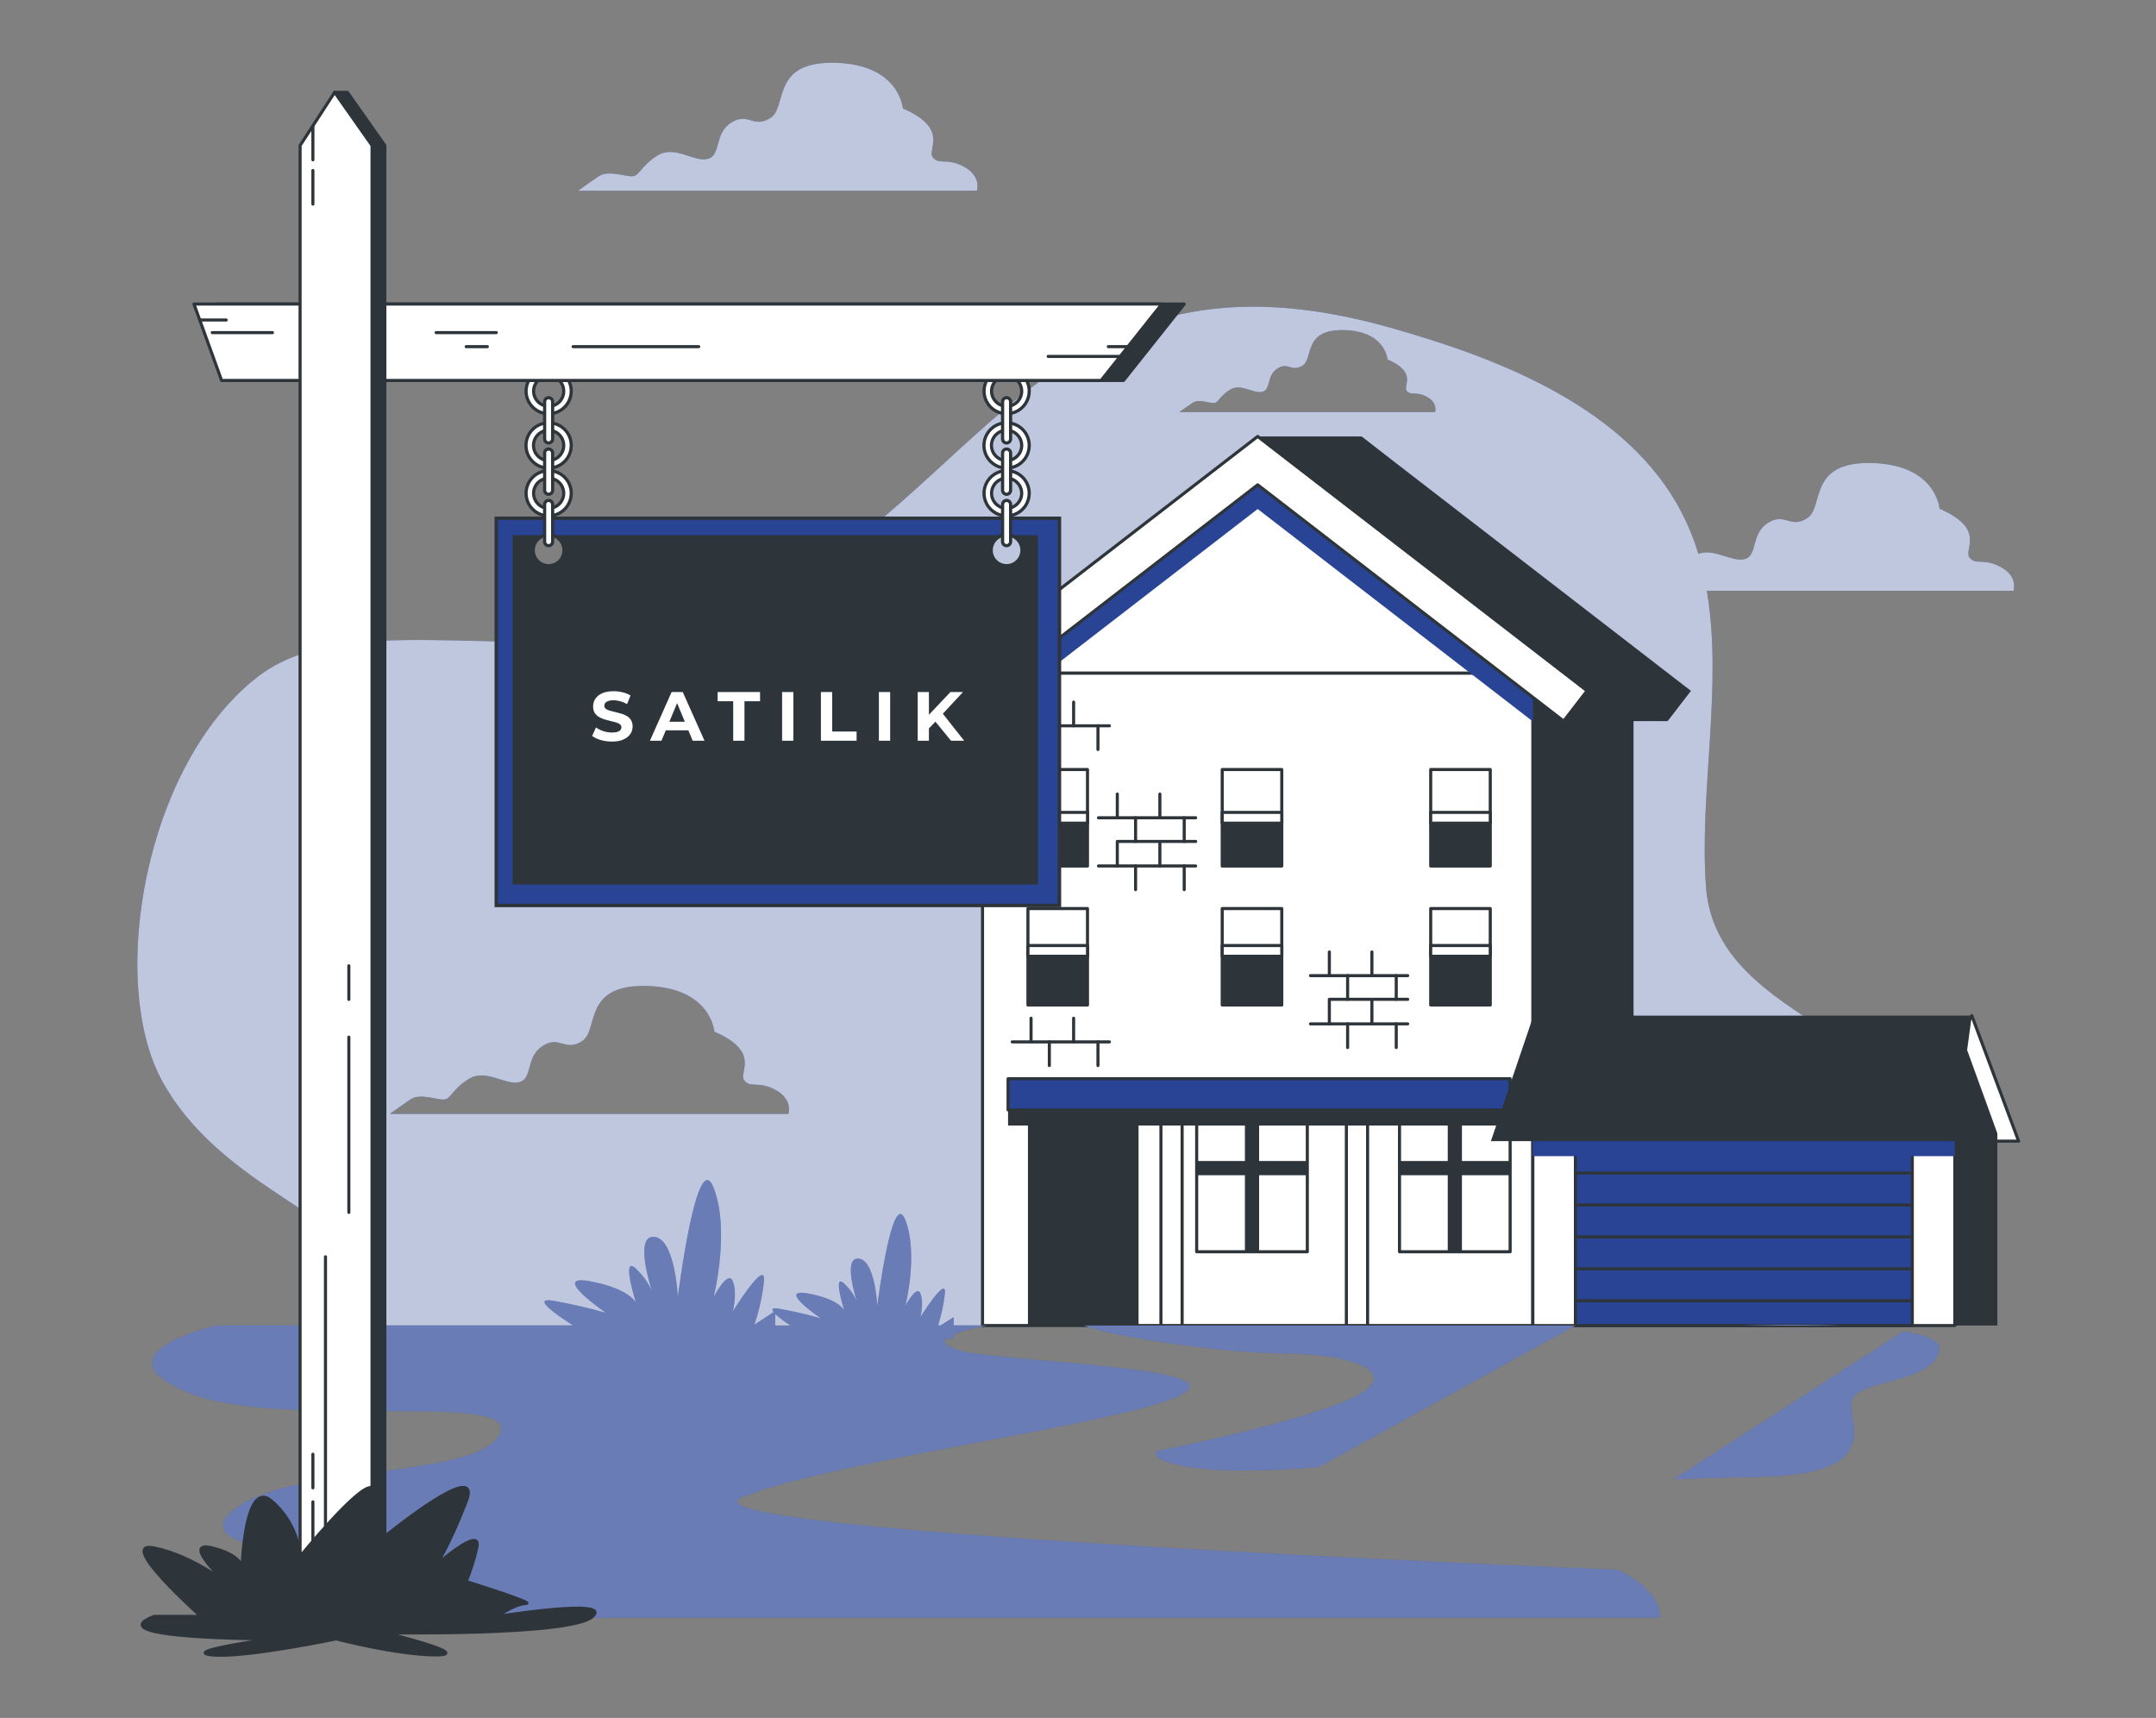
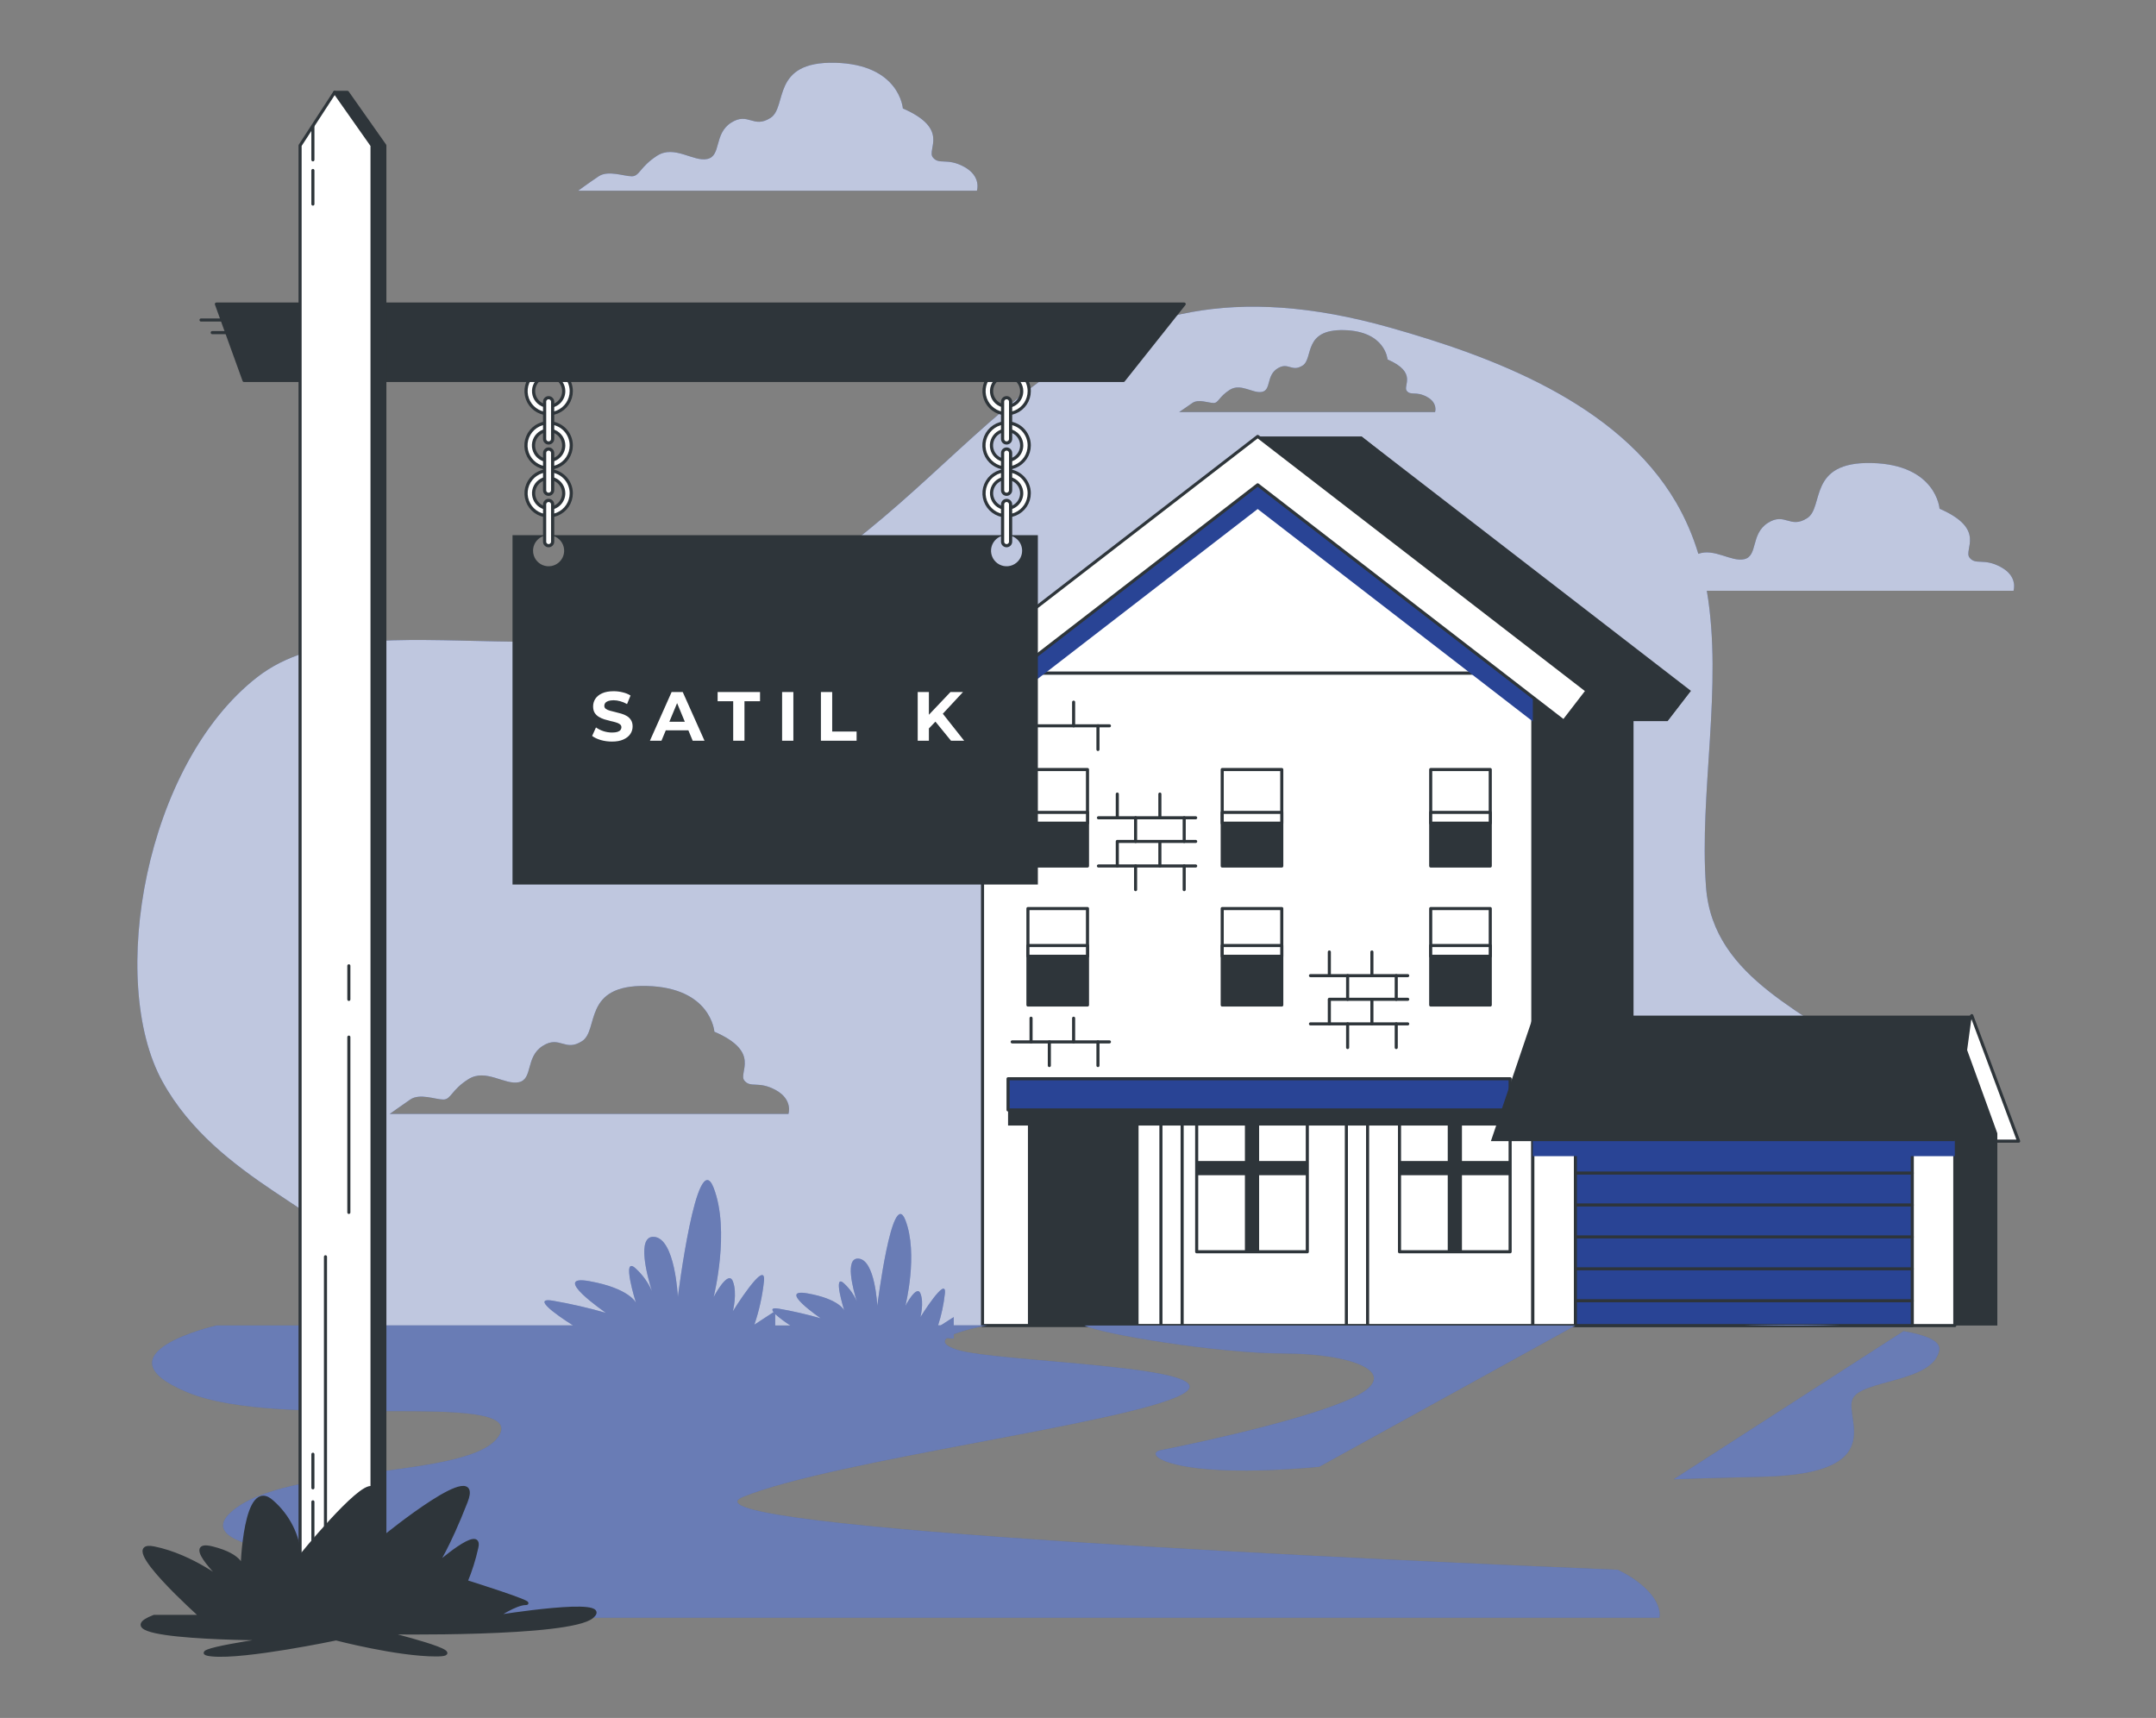
<svg xmlns="http://www.w3.org/2000/svg" width="620" height="494" viewBox="0 0 620 494" fill="none">
  <rect x="0" y="0" width="620" height="494" fill="#808080" stroke="none" />
  <path d="M575.435 163.095C570.452 160.335 568.175 162.639 566.367 160.335C564.559 158.03 571.349 152.178 557.755 146.284C557.755 146.284 556.844 133.6 538.266 133.145C519.689 132.689 524.671 145.829 519.689 149.003C514.707 152.178 513.34 147.195 508.358 150.383C503.375 153.572 505.597 159.893 501.567 160.804C497.841 161.632 492.996 157.574 488.386 159.258C486.849 154.128 484.718 149.195 482.038 144.559C465.213 115.672 428.528 102.353 399.806 94.224C308.396 68.373 286.286 131.848 229.629 166.808C172.972 201.768 106.378 169.568 74.027 194.674C41.675 219.779 30.882 282.15 46.671 310.913C62.461 339.676 97.379 349.048 102.776 362.836C108.172 376.624 106.489 381.137 106.489 381.137H530.206C533.518 381.137 542.269 363.401 544.008 359.951C553.78 340.339 554.967 320.878 537.811 305.806C521.249 291.259 492.61 282.108 490.595 255.071C488.58 228.033 495.508 197.296 490.829 169.872H579.023C579.023 169.872 580.417 165.814 575.435 163.095ZM226.731 320.312H112.078C112.078 320.312 115.253 318.049 117.972 316.171C120.691 314.294 125.218 316.171 127.481 316.171C129.745 316.171 129.745 313.411 134.741 310.292C139.737 307.173 145.161 312.1 149.233 311.189C153.305 310.278 151.055 303.943 156.037 300.769C161.02 297.594 162.386 302.577 167.369 299.388C172.351 296.2 167.369 283.061 185.946 283.516C204.523 283.972 205.434 296.669 205.434 296.669C219.029 302.549 212.225 308.442 214.047 310.706C215.868 312.969 218.118 310.706 223.114 313.466C228.111 316.227 226.731 320.312 226.731 320.312ZM412.683 118.487H339.105C339.105 118.487 341.134 117.107 342.887 115.879C344.64 114.65 347.538 115.879 348.987 115.879C350.437 115.879 350.451 114.126 353.639 112.097C356.827 110.068 360.333 113.256 362.955 112.677C365.577 112.097 364.114 108.025 367.316 105.983C370.518 103.94 371.388 107.142 374.59 105.113C377.792 103.084 374.59 94.638 386.515 94.927C398.44 95.217 399.019 103.36 399.019 103.36C407.742 107.142 403.381 110.924 404.54 112.387C405.699 113.85 407.162 112.387 410.364 114.126C413.566 115.865 412.683 118.487 412.683 118.487Z" fill="#294495" />
  <path d="M277.314 48.001C272.318 45.241 270.055 47.546 268.247 45.241C266.438 42.936 273.229 37.084 259.634 31.191C259.634 31.191 258.723 18.507 240.146 18.051C221.569 17.596 226.551 30.735 221.569 33.91C216.586 37.084 215.22 32.101 210.237 35.29C205.255 38.478 207.477 44.799 203.433 45.71C199.389 46.621 193.923 41.569 188.941 44.799C183.959 48.029 183.945 50.693 181.681 50.693C179.418 50.693 174.891 48.885 172.172 50.693C169.453 52.501 166.278 54.833 166.278 54.833H280.93C280.93 54.833 282.297 50.761 277.314 48.001Z" fill="#294495" />
  <g opacity="0.7">
    <path d="M575.435 163.095C570.452 160.335 568.175 162.639 566.367 160.335C564.559 158.03 571.349 152.178 557.755 146.284C557.755 146.284 556.844 133.6 538.266 133.145C519.689 132.689 524.671 145.829 519.689 149.003C514.707 152.178 513.34 147.195 508.358 150.383C503.375 153.572 505.597 159.893 501.567 160.804C497.841 161.632 492.996 157.574 488.386 159.258C486.849 154.128 484.718 149.195 482.038 144.559C465.213 115.672 428.528 102.353 399.806 94.224C308.396 68.373 286.286 131.848 229.629 166.808C172.972 201.768 106.378 169.568 74.027 194.674C41.675 219.779 30.882 282.15 46.671 310.913C62.461 339.676 97.379 349.048 102.776 362.836C108.172 376.624 106.489 381.137 106.489 381.137H530.206C533.518 381.137 542.269 363.401 544.008 359.951C553.78 340.339 554.967 320.878 537.811 305.806C521.249 291.259 492.61 282.108 490.595 255.071C488.58 228.033 495.508 197.296 490.829 169.872H579.023C579.023 169.872 580.417 165.814 575.435 163.095ZM226.731 320.312H112.078C112.078 320.312 115.253 318.049 117.972 316.171C120.691 314.294 125.218 316.171 127.481 316.171C129.745 316.171 129.745 313.411 134.741 310.292C139.737 307.173 145.161 312.1 149.233 311.189C153.305 310.278 151.055 303.943 156.037 300.769C161.02 297.594 162.386 302.577 167.369 299.388C172.351 296.2 167.369 283.061 185.946 283.516C204.523 283.972 205.434 296.669 205.434 296.669C219.029 302.549 212.225 308.442 214.047 310.706C215.868 312.969 218.118 310.706 223.114 313.466C228.111 316.227 226.731 320.312 226.731 320.312ZM412.683 118.487H339.105C339.105 118.487 341.134 117.107 342.887 115.879C344.64 114.65 347.538 115.879 348.987 115.879C350.437 115.879 350.451 114.126 353.639 112.097C356.827 110.068 360.333 113.256 362.955 112.677C365.577 112.097 364.114 108.025 367.316 105.983C370.518 103.94 371.388 107.142 374.59 105.113C377.792 103.084 374.59 94.638 386.515 94.927C398.44 95.217 399.019 103.36 399.019 103.36C407.742 107.142 403.381 110.924 404.54 112.387C405.699 113.85 407.162 112.387 410.364 114.126C413.566 115.865 412.683 118.487 412.683 118.487Z" fill="white" />
    <path d="M277.314 48.001C272.318 45.241 270.055 47.546 268.247 45.241C266.438 42.936 273.229 37.084 259.634 31.191C259.634 31.191 258.723 18.507 240.146 18.051C221.569 17.596 226.551 30.735 221.569 33.91C216.586 37.084 215.22 32.101 210.237 35.29C205.255 38.478 207.477 44.799 203.433 45.71C199.389 46.621 193.923 41.569 188.941 44.799C183.959 48.029 183.945 50.693 181.681 50.693C179.418 50.693 174.891 48.885 172.172 50.693C169.453 52.501 166.278 54.833 166.278 54.833H280.93C280.93 54.833 282.297 50.761 277.314 48.001Z" fill="white" />
  </g>
  <path d="M567.029 292.046L580.5 328.138H571.322L562.144 299.996L567.029 292.046Z" fill="white" stroke="#2E353A" stroke-width="0.888" stroke-linecap="round" stroke-linejoin="round" />
  <path d="M574.372 381.165H453.04V319.166L565.69 301.956L574.372 325.888V381.165Z" fill="#2E353A" />
  <path d="M469.754 193.542H311.501V381.164H469.754V193.542Z" fill="#2E353A" />
  <path d="M301.758 208.71L295.022 199.987L391.511 125.499L486.233 198.635L479.512 207.357L391.511 139.411L301.758 208.71Z" fill="#2E353A" />
  <path d="M440.797 193.542H282.545V381.164H440.797V193.542Z" fill="white" stroke="#2E353A" stroke-width="0.888" stroke-linecap="round" stroke-linejoin="round" />
  <path d="M361.671 132.455L282.545 193.542H440.797L361.671 132.455Z" fill="white" stroke="#2E353A" stroke-width="0.888" stroke-linejoin="round" />
  <g style="mix-blend-mode:multiply">
    <path d="M361.671 132.455L282.545 193.542V207.454L300.57 193.542L361.671 146.367L422.786 193.542L440.797 207.454V193.542L361.671 132.455Z" fill="#294495" />
  </g>
  <path d="M562.143 319.167H440.797V381.165H562.143V319.167Z" fill="white" stroke="#2E353A" stroke-width="0.888" stroke-linecap="round" stroke-linejoin="round" />
  <path d="M549.915 319.167H453.04V381.165H549.915V319.167Z" fill="#294495" stroke="#2E353A" stroke-width="0.888" stroke-linecap="round" stroke-linejoin="round" />
  <g style="mix-blend-mode:multiply">
    <path d="M562.143 319.167H440.797V332.458H562.143V319.167Z" fill="#294495" />
  </g>
  <path d="M453.04 337.316H549.901" stroke="#2E353A" stroke-width="0.888" stroke-linecap="round" stroke-linejoin="round" />
  <path d="M453.04 346.494H549.901" stroke="#2E353A" stroke-width="0.888" stroke-linecap="round" stroke-linejoin="round" />
  <path d="M453.04 355.672H549.901" stroke="#2E353A" stroke-width="0.888" stroke-linecap="round" stroke-linejoin="round" />
  <path d="M453.04 364.851H549.901" stroke="#2E353A" stroke-width="0.888" stroke-linecap="round" stroke-linejoin="round" />
  <path d="M453.04 374.029H549.901" stroke="#2E353A" stroke-width="0.888" stroke-linecap="round" stroke-linejoin="round" />
  <path d="M327.415 311.824H295.602V381.164H327.415V311.824Z" fill="#2E353A" />
  <path d="M375.942 311.824H344.129V359.951H375.942V311.824Z" fill="white" stroke="#2E353A" stroke-width="0.888" stroke-linecap="round" stroke-linejoin="round" />
  <path d="M375.942 333.852H344.129V337.937H375.942V333.852Z" fill="#2E353A" />
  <path d="M362.085 311.824H358V359.951H362.085V311.824Z" fill="#2E353A" />
  <path d="M434.269 311.824H402.456V359.951H434.269V311.824Z" fill="white" stroke="#2E353A" stroke-width="0.888" stroke-linecap="round" stroke-linejoin="round" />
  <path d="M434.269 333.852H402.456V337.937H434.269V333.852Z" fill="#2E353A" />
  <path d="M420.412 311.824H416.327V359.951H420.412V311.824Z" fill="#2E353A" />
  <path d="M393.278 311.824H387.177V381.164H393.278V311.824Z" fill="white" stroke="#2E353A" stroke-width="0.888" stroke-linecap="round" stroke-linejoin="round" />
  <path d="M339.947 311.824H333.847V381.164H339.947V311.824Z" fill="white" stroke="#2E353A" stroke-width="0.888" stroke-linecap="round" stroke-linejoin="round" />
  <path d="M434.269 314.681H289.888V323.652H434.269V314.681Z" fill="#2E353A" />
  <path d="M434.269 310.195H289.888V319.167H434.269V310.195Z" fill="#294495" stroke="#2E353A" stroke-width="0.888" stroke-linecap="round" stroke-linejoin="round" />
  <path d="M271.918 208.71L265.182 199.987L361.671 125.499L456.393 198.635L449.672 207.357L361.671 139.411L271.918 208.71Z" fill="white" stroke="#2E353A" stroke-width="0.888" stroke-linejoin="round" />
  <path d="M562.143 328.138H428.735L440.977 292.046H567.029L562.143 328.138Z" fill="#2E353A" />
  <path d="M456.394 198.635H483.721L391.511 125.499H361.671L456.394 198.635Z" fill="#2E353A" />
  <path d="M449.672 207.358H479.512L486.233 198.635H456.394L449.672 207.358Z" fill="#2E353A" />
  <path d="M312.73 221.284H295.602V249.025H312.73V221.284Z" fill="white" stroke="#2E353A" stroke-width="0.888" stroke-linecap="round" stroke-linejoin="round" />
  <path d="M312.73 235.154H295.602V249.025H312.73V235.154Z" fill="#2E353A" />
  <path d="M312.73 233.608H295.602V236.7H312.73V233.608Z" fill="white" stroke="#2E353A" stroke-width="0.888" stroke-linecap="round" stroke-linejoin="round" />
  <path d="M312.73 261.254H295.602V288.996H312.73V261.254Z" fill="white" stroke="#2E353A" stroke-width="0.888" stroke-linecap="round" stroke-linejoin="round" />
  <path d="M312.73 274.987H295.602V288.982H312.73V274.987Z" fill="#2E353A" />
  <path d="M428.555 221.284H411.427V249.025H428.555V221.284Z" fill="white" stroke="#2E353A" stroke-width="0.888" stroke-linecap="round" stroke-linejoin="round" />
  <path d="M428.555 235.154H411.427V249.025H428.555V235.154Z" fill="#2E353A" />
  <path d="M428.555 261.254H411.427V288.996H428.555V261.254Z" fill="white" stroke="#2E353A" stroke-width="0.888" stroke-linecap="round" stroke-linejoin="round" />
  <path d="M428.555 273.441H411.427V288.982H428.555V273.441Z" fill="#2E353A" />
  <path d="M368.6 221.284H351.472V249.025H368.6V221.284Z" fill="white" stroke="#2E353A" stroke-width="0.888" stroke-linecap="round" stroke-linejoin="round" />
  <path d="M368.6 235.154H351.472V249.025H368.6V235.154Z" fill="#2E353A" />
  <path d="M368.6 261.254H351.472V288.996H368.6V261.254Z" fill="white" stroke="#2E353A" stroke-width="0.888" stroke-linecap="round" stroke-linejoin="round" />
  <path d="M368.6 273.441H351.472V288.982H368.6V273.441Z" fill="#2E353A" />
  <path d="M368.6 233.608H351.472V236.7H368.6V233.608Z" fill="white" stroke="#2E353A" stroke-width="0.888" stroke-linecap="round" stroke-linejoin="round" />
  <path d="M428.555 233.608H411.427V236.7H428.555V233.608Z" fill="white" stroke="#2E353A" stroke-width="0.888" stroke-linecap="round" stroke-linejoin="round" />
  <path d="M312.73 271.895H295.602V274.987H312.73V271.895Z" fill="white" stroke="#2E353A" stroke-width="0.888" stroke-linecap="round" stroke-linejoin="round" />
  <path d="M368.6 271.895H351.472V274.987H368.6V271.895Z" fill="white" stroke="#2E353A" stroke-width="0.888" stroke-linecap="round" stroke-linejoin="round" />
  <path d="M428.555 271.895H411.427V274.987H428.555V271.895Z" fill="white" stroke="#2E353A" stroke-width="0.888" stroke-linecap="round" stroke-linejoin="round" />
  <path d="M296.499 201.906V208.71" stroke="#2E353A" stroke-width="0.888" stroke-linecap="round" stroke-linejoin="round" />
  <path d="M308.741 201.906V208.71" stroke="#2E353A" stroke-width="0.888" stroke-linecap="round" stroke-linejoin="round" />
-   <path d="M301.758 208.71V215.514" stroke="#2E353A" stroke-width="0.888" stroke-linecap="round" stroke-linejoin="round" />
  <path d="M315.739 208.71V215.514" stroke="#2E353A" stroke-width="0.888" stroke-linecap="round" stroke-linejoin="round" />
  <path d="M291.075 208.71H319.037" stroke="#2E353A" stroke-width="0.888" stroke-linecap="round" stroke-linejoin="round" />
  <path d="M296.499 292.791V299.595" stroke="#2E353A" stroke-width="0.888" stroke-linecap="round" stroke-linejoin="round" />
  <path d="M308.741 292.791V299.595" stroke="#2E353A" stroke-width="0.888" stroke-linecap="round" stroke-linejoin="round" />
  <path d="M301.758 299.596V306.4" stroke="#2E353A" stroke-width="0.888" stroke-linecap="round" stroke-linejoin="round" />
  <path d="M315.739 299.596V306.4" stroke="#2E353A" stroke-width="0.888" stroke-linecap="round" stroke-linejoin="round" />
  <path d="M291.075 299.596H319.037" stroke="#2E353A" stroke-width="0.888" stroke-linecap="round" stroke-linejoin="round" />
  <path d="M321.301 228.336V235.155" stroke="#2E353A" stroke-width="0.888" stroke-linecap="round" stroke-linejoin="round" />
  <path d="M333.543 228.336V235.155" stroke="#2E353A" stroke-width="0.888" stroke-linecap="round" stroke-linejoin="round" />
  <path d="M326.559 235.154V241.959" stroke="#2E353A" stroke-width="0.888" stroke-linecap="round" stroke-linejoin="round" />
  <path d="M340.541 235.154V241.959" stroke="#2E353A" stroke-width="0.888" stroke-linecap="round" stroke-linejoin="round" />
  <path d="M315.877 235.154H343.839" stroke="#2E353A" stroke-width="0.888" stroke-linecap="round" stroke-linejoin="round" />
  <path d="M321.301 241.959H343.839" stroke="#2E353A" stroke-width="0.888" stroke-linecap="round" stroke-linejoin="round" />
  <path d="M321.301 242.207V249.011" stroke="#2E353A" stroke-width="0.888" stroke-linecap="round" stroke-linejoin="round" />
  <path d="M333.543 242.207V249.011" stroke="#2E353A" stroke-width="0.888" stroke-linecap="round" stroke-linejoin="round" />
  <path d="M326.559 249.012V255.816" stroke="#2E353A" stroke-width="0.888" stroke-linecap="round" stroke-linejoin="round" />
  <path d="M340.541 249.012V255.816" stroke="#2E353A" stroke-width="0.888" stroke-linecap="round" stroke-linejoin="round" />
  <path d="M315.877 249.012H343.839" stroke="#2E353A" stroke-width="0.888" stroke-linecap="round" stroke-linejoin="round" />
  <path d="M382.277 273.744V280.548" stroke="#2E353A" stroke-width="0.888" stroke-linecap="round" stroke-linejoin="round" />
  <path d="M394.52 273.744V280.548" stroke="#2E353A" stroke-width="0.888" stroke-linecap="round" stroke-linejoin="round" />
  <path d="M387.536 280.549V287.353" stroke="#2E353A" stroke-width="0.888" stroke-linecap="round" stroke-linejoin="round" />
  <path d="M401.517 280.549V287.353" stroke="#2E353A" stroke-width="0.888" stroke-linecap="round" stroke-linejoin="round" />
  <path d="M376.854 280.549H404.816" stroke="#2E353A" stroke-width="0.888" stroke-linecap="round" stroke-linejoin="round" />
  <path d="M382.277 287.353H404.816" stroke="#2E353A" stroke-width="0.888" stroke-linecap="round" stroke-linejoin="round" />
  <path d="M382.277 287.615V294.42" stroke="#2E353A" stroke-width="0.888" stroke-linecap="round" stroke-linejoin="round" />
  <path d="M394.52 287.615V294.42" stroke="#2E353A" stroke-width="0.888" stroke-linecap="round" stroke-linejoin="round" />
  <path d="M387.536 294.419V301.224" stroke="#2E353A" stroke-width="0.888" stroke-linecap="round" stroke-linejoin="round" />
  <path d="M401.517 294.419V301.224" stroke="#2E353A" stroke-width="0.888" stroke-linecap="round" stroke-linejoin="round" />
  <path d="M376.854 294.419H404.816" stroke="#2E353A" stroke-width="0.888" stroke-linecap="round" stroke-linejoin="round" />
  <path d="M53.959 400.39C81.093 411.611 150.82 399.466 143.671 412.55C136.522 425.634 81.907 420.72 66.38 434.867C50.853 449.014 121.491 447.883 118.993 452.175C116.495 456.467 54.345 459.407 58.431 465.19H477.207C477.883 460.663 473.066 455.17 465.199 451.388C402.842 448.835 191.536 439.477 213.674 430.437C239.621 419.865 324.337 409.292 339.823 401.011C355.309 392.73 286.713 391.806 275.23 388.134C271.531 386.947 271.09 385.788 272.291 384.78L274.264 384.905V383.649C277.4 382.513 280.635 381.667 283.925 381.123H274.264V378.735L272.884 379.605L270.524 381.123H269.765C270.732 378.134 271.389 375.054 271.725 371.931C272.263 366.534 264.686 378.735 264.686 378.735C264.686 378.735 265.762 374.595 264.686 371.931C263.609 369.267 260.352 375.533 260.352 375.533C260.352 375.533 264.147 360.558 260.352 350.828C256.556 341.097 252.278 375.533 252.278 375.533C252.278 375.533 251.698 362.173 246.826 361.911C242.879 361.69 245.322 370.771 246.398 374.222C245.563 372.286 244.331 370.546 242.782 369.115C239.29 365.775 242.782 376.83 242.782 376.83C242.782 376.83 241.402 373.546 232.279 371.931C223.156 370.316 236.005 379.08 236.005 379.08C232.051 377.945 228.038 377.024 223.984 376.32C221.969 375.989 221.803 376.485 222.466 377.314L221.155 378.155L216.931 380.916C218.315 376.864 219.24 372.669 219.692 368.411C220.382 361.51 210.734 377.079 210.734 377.079C210.734 377.079 212.114 371.848 210.734 368.411C209.354 364.975 205.213 372.994 205.213 372.994C205.213 372.994 210.044 353.933 205.213 341.539C200.383 329.145 194.931 372.994 194.931 372.994C194.931 372.994 194.186 356.003 188.03 355.658C183.02 355.382 186.098 366.852 187.478 371.282C186.416 368.838 184.855 366.643 182.896 364.837C178.438 360.586 182.896 374.65 182.896 374.65C182.896 374.65 181.143 370.509 169.522 368.411C157.901 366.313 174.256 377.521 174.256 377.521C169.221 376.077 164.111 374.906 158.95 374.015C151.221 372.745 164.829 381.15 164.829 381.15H62.24C62.24 381.15 26.852 389.183 53.959 400.39ZM222.921 377.866C224.306 379.092 225.788 380.204 227.352 381.192H222.921V377.866Z" fill="#294495" />
  <path d="M388.751 402.06C373.072 409.32 334.137 416.938 334.137 416.938C327.94 417.78 336.331 425.716 379.365 421.783L453.012 381.164H311.888C316.608 383.593 350.23 389.197 369.359 389.197C388.488 389.197 404.429 394.786 388.751 402.06Z" fill="#294495" />
  <path d="M501.498 381.164H529.323C515.355 380.626 501.498 381.164 501.498 381.164Z" fill="#294495" />
  <path d="M547.403 382.779L481.306 425.371C489.684 425.054 498.448 424.847 506.936 424.64C543.552 423.757 530.261 407.871 532.745 402.267C535.23 396.663 556.015 397.588 557.672 388.244C558.141 385.594 553.821 383.883 547.403 382.779Z" fill="#294495" />
  <g opacity="0.3">
    <path d="M53.959 400.39C81.093 411.611 150.82 399.466 143.671 412.55C136.522 425.634 81.907 420.72 66.38 434.867C50.853 449.014 121.491 447.883 118.993 452.175C116.495 456.467 54.345 459.407 58.431 465.19H477.207C477.883 460.663 473.066 455.17 465.199 451.388C402.842 448.835 191.536 439.477 213.674 430.437C239.621 419.865 324.337 409.292 339.823 401.011C355.309 392.73 286.713 391.806 275.23 388.134C271.531 386.947 271.09 385.788 272.291 384.78L274.264 384.905V383.649C277.4 382.513 280.635 381.667 283.925 381.123H274.264V378.735L272.884 379.605L270.524 381.123H269.765C270.732 378.134 271.389 375.054 271.725 371.931C272.263 366.534 264.686 378.735 264.686 378.735C264.686 378.735 265.762 374.595 264.686 371.931C263.609 369.267 260.352 375.533 260.352 375.533C260.352 375.533 264.147 360.558 260.352 350.828C256.556 341.097 252.278 375.533 252.278 375.533C252.278 375.533 251.698 362.173 246.826 361.911C242.879 361.69 245.322 370.771 246.398 374.222C245.563 372.286 244.331 370.546 242.782 369.115C239.29 365.775 242.782 376.83 242.782 376.83C242.782 376.83 241.402 373.546 232.279 371.931C223.156 370.316 236.005 379.08 236.005 379.08C232.051 377.945 228.038 377.024 223.984 376.32C221.969 375.989 221.803 376.485 222.466 377.314L221.155 378.155L216.931 380.916C218.315 376.864 219.24 372.669 219.692 368.411C220.382 361.51 210.734 377.079 210.734 377.079C210.734 377.079 212.114 371.848 210.734 368.411C209.354 364.975 205.213 372.994 205.213 372.994C205.213 372.994 210.044 353.933 205.213 341.539C200.383 329.145 194.931 372.994 194.931 372.994C194.931 372.994 194.186 356.003 188.03 355.658C183.02 355.382 186.098 366.852 187.478 371.282C186.416 368.838 184.855 366.643 182.896 364.837C178.438 360.586 182.896 374.65 182.896 374.65C182.896 374.65 181.143 370.509 169.522 368.411C157.901 366.313 174.256 377.521 174.256 377.521C169.221 376.077 164.111 374.906 158.95 374.015C151.221 372.745 164.829 381.15 164.829 381.15H62.24C62.24 381.15 26.852 389.183 53.959 400.39ZM222.921 377.866C224.306 379.092 225.788 380.204 227.352 381.192H222.921V377.866Z" fill="white" />
    <path d="M388.751 402.06C373.072 409.32 334.137 416.938 334.137 416.938C327.94 417.78 336.331 425.716 379.365 421.783L453.012 381.164H311.888C316.608 383.593 350.23 389.197 369.359 389.197C388.488 389.197 404.429 394.786 388.751 402.06Z" fill="white" />
    <path d="M501.498 381.164H529.323C515.355 380.626 501.498 381.164 501.498 381.164Z" fill="white" />
    <path d="M547.403 382.779L481.306 425.371C489.684 425.054 498.448 424.847 506.936 424.64C543.552 423.757 530.261 407.871 532.745 402.267C535.23 396.663 556.015 397.588 557.672 388.244C558.141 385.594 553.821 383.883 547.403 382.779Z" fill="white" />
  </g>
-   <path d="M142.719 149.031V260.357H304.656V149.031H142.719ZM157.763 162.708C156.878 162.708 156.014 162.446 155.278 161.955C154.543 161.463 153.97 160.765 153.631 159.948C153.293 159.131 153.204 158.232 153.377 157.364C153.549 156.497 153.975 155.7 154.601 155.075C155.226 154.449 156.023 154.023 156.89 153.851C157.758 153.678 158.657 153.767 159.474 154.105C160.291 154.444 160.989 155.017 161.481 155.752C161.972 156.488 162.234 157.352 162.234 158.237C162.234 159.423 161.763 160.56 160.925 161.399C160.086 162.237 158.949 162.708 157.763 162.708ZM289.46 162.708C288.576 162.708 287.711 162.446 286.976 161.955C286.24 161.463 285.667 160.765 285.329 159.948C284.99 159.131 284.902 158.232 285.074 157.364C285.247 156.497 285.673 155.7 286.298 155.075C286.923 154.449 287.72 154.023 288.588 153.851C289.455 153.678 290.354 153.767 291.171 154.105C291.988 154.444 292.687 155.017 293.178 155.752C293.67 156.488 293.932 157.352 293.932 158.237C293.928 159.421 293.456 160.557 292.618 161.395C291.78 162.232 290.645 162.705 289.46 162.708Z" fill="#294495" stroke="#2E353A" stroke-miterlimit="10" />
  <path d="M293.932 158.362C293.932 159.247 293.67 160.111 293.178 160.847C292.687 161.582 291.988 162.155 291.171 162.494C290.354 162.832 289.455 162.921 288.588 162.748C287.72 162.576 286.923 162.15 286.298 161.524C285.673 160.899 285.247 160.102 285.074 159.235C284.902 158.367 284.99 157.468 285.329 156.651C285.667 155.834 286.24 155.136 286.976 154.644C287.711 154.153 288.576 153.891 289.46 153.891H157.763C158.647 153.891 159.512 154.153 160.247 154.644C160.982 155.136 161.555 155.834 161.894 156.651C162.232 157.468 162.321 158.367 162.148 159.235C161.976 160.102 161.55 160.899 160.925 161.524C160.299 162.15 159.502 162.576 158.635 162.748C157.767 162.921 156.868 162.832 156.051 162.494C155.234 162.155 154.536 161.582 154.044 160.847C153.553 160.111 153.291 159.247 153.291 158.362C153.291 157.176 153.762 156.039 154.601 155.2C155.439 154.362 156.577 153.891 157.763 153.891H147.384V254.341H298.459V153.891H289.46C290.646 153.891 291.783 154.362 292.622 155.2C293.461 156.039 293.932 157.176 293.932 158.362Z" fill="#2E353A" />
  <path d="M157.763 105.969C156.477 105.972 155.222 106.356 154.155 107.072C153.087 107.787 152.256 108.804 151.767 109.992C151.277 111.18 151.15 112.487 151.402 113.747C151.655 115.007 152.275 116.164 153.185 117.071C154.094 117.979 155.253 118.597 156.513 118.847C157.774 119.096 159.08 118.967 160.267 118.474C161.454 117.982 162.469 117.149 163.182 116.08C163.896 115.011 164.277 113.755 164.277 112.47C164.277 111.615 164.108 110.769 163.781 109.979C163.453 109.189 162.973 108.472 162.368 107.868C161.763 107.265 161.045 106.786 160.254 106.46C159.464 106.134 158.617 105.967 157.763 105.969ZM157.763 116.804C156.906 116.801 156.069 116.545 155.359 116.067C154.648 115.589 154.094 114.911 153.768 114.119C153.443 113.327 153.359 112.456 153.527 111.616C153.696 110.776 154.11 110.005 154.717 109.401C155.323 108.796 156.096 108.385 156.936 108.218C157.776 108.052 158.647 108.139 159.438 108.467C160.229 108.796 160.905 109.351 161.381 110.064C161.856 110.776 162.11 111.613 162.11 112.47C162.114 113.043 162.004 113.612 161.787 114.142C161.57 114.673 161.251 115.155 160.847 115.562C160.442 115.969 159.962 116.291 159.433 116.512C158.903 116.732 158.336 116.845 157.763 116.845V116.804Z" fill="white" stroke="#2E353A" stroke-width="0.917" stroke-linecap="round" stroke-linejoin="round" />
  <path d="M157.763 121.579C156.474 121.579 155.214 121.962 154.142 122.678C153.07 123.394 152.236 124.413 151.743 125.604C151.25 126.795 151.122 128.106 151.374 129.37C151.627 130.634 152.249 131.794 153.161 132.705C154.074 133.615 155.236 134.235 156.5 134.485C157.765 134.734 159.075 134.603 160.265 134.108C161.455 133.613 162.472 132.776 163.186 131.703C163.9 130.63 164.28 129.369 164.277 128.08C164.277 127.225 164.109 126.379 163.781 125.589C163.454 124.799 162.973 124.082 162.368 123.478C161.763 122.874 161.045 122.396 160.255 122.07C159.464 121.744 158.618 121.577 157.763 121.579ZM157.763 132.427C156.903 132.427 156.062 132.172 155.347 131.695C154.632 131.217 154.075 130.538 153.746 129.744C153.417 128.949 153.331 128.075 153.499 127.232C153.666 126.388 154.081 125.614 154.689 125.006C155.297 124.398 156.071 123.984 156.915 123.816C157.758 123.648 158.632 123.734 159.427 124.063C160.221 124.392 160.9 124.949 161.378 125.664C161.855 126.379 162.11 127.22 162.11 128.08C162.11 129.233 161.652 130.339 160.837 131.154C160.022 131.969 158.916 132.427 157.763 132.427Z" fill="white" stroke="#2E353A" stroke-width="0.917" stroke-linecap="round" stroke-linejoin="round" />
  <path d="M157.763 135.339C156.477 135.342 155.222 135.726 154.155 136.442C153.087 137.158 152.256 138.174 151.767 139.362C151.277 140.55 151.15 141.857 151.402 143.117C151.655 144.377 152.275 145.534 153.185 146.442C154.094 147.349 155.253 147.967 156.513 148.217C157.774 148.467 159.08 148.337 160.267 147.845C161.454 147.352 162.469 146.519 163.182 145.45C163.896 144.381 164.277 143.125 164.277 141.84C164.277 140.985 164.108 140.139 163.781 139.349C163.453 138.56 162.973 137.842 162.368 137.238C161.763 136.635 161.045 136.156 160.254 135.83C159.464 135.504 158.617 135.338 157.763 135.339ZM157.763 146.174C156.906 146.171 156.069 145.915 155.359 145.437C154.648 144.959 154.094 144.281 153.768 143.489C153.443 142.697 153.359 141.826 153.527 140.986C153.696 140.146 154.11 139.375 154.717 138.771C155.323 138.166 156.096 137.755 156.936 137.589C157.776 137.422 158.647 137.509 159.438 137.837C160.229 138.166 160.905 138.721 161.381 139.434C161.856 140.146 162.11 140.984 162.11 141.84C162.106 142.991 161.647 144.093 160.832 144.905C160.017 145.718 158.913 146.174 157.763 146.174Z" fill="white" stroke="#2E353A" stroke-width="0.917" stroke-linecap="round" stroke-linejoin="round" />
  <path d="M157.763 127.376C157.459 127.376 157.168 127.255 156.953 127.04C156.738 126.826 156.617 126.534 156.617 126.23V115.506C156.617 115.203 156.738 114.911 156.953 114.696C157.168 114.482 157.459 114.361 157.763 114.361C158.068 114.361 158.361 114.481 158.578 114.696C158.795 114.91 158.918 115.201 158.922 115.506V126.23C158.918 126.536 158.795 126.827 158.578 127.041C158.361 127.256 158.068 127.376 157.763 127.376Z" fill="white" stroke="#2E353A" stroke-width="0.917" stroke-linecap="round" stroke-linejoin="round" />
  <path d="M157.763 142.13C157.459 142.13 157.168 142.009 156.953 141.794C156.738 141.58 156.617 141.288 156.617 140.984V130.26C156.617 129.956 156.738 129.665 156.953 129.45C157.168 129.235 157.459 129.115 157.763 129.115C158.068 129.115 158.361 129.235 158.578 129.449C158.795 129.664 158.918 129.955 158.922 130.26V140.984C158.918 141.289 158.795 141.581 158.578 141.795C158.361 142.01 158.068 142.13 157.763 142.13Z" fill="white" stroke="#2E353A" stroke-width="0.917" stroke-linecap="round" stroke-linejoin="round" />
  <path d="M157.763 156.912C157.459 156.912 157.168 156.791 156.953 156.576C156.738 156.361 156.617 156.07 156.617 155.766V145.042C156.617 144.892 156.647 144.743 156.704 144.604C156.762 144.465 156.846 144.338 156.953 144.232C157.059 144.126 157.185 144.041 157.324 143.984C157.463 143.926 157.612 143.896 157.763 143.896C158.068 143.896 158.361 144.017 158.578 144.231C158.795 144.446 158.918 144.737 158.922 145.042V155.766C158.918 156.071 158.795 156.363 158.578 156.577C158.361 156.791 158.068 156.912 157.763 156.912Z" fill="white" stroke="#2E353A" stroke-width="0.917" stroke-linecap="round" stroke-linejoin="round" />
  <path d="M289.46 105.969C288.175 105.972 286.919 106.356 285.852 107.072C284.785 107.787 283.954 108.804 283.464 109.992C282.974 111.18 282.847 112.487 283.1 113.747C283.352 115.007 283.972 116.164 284.882 117.071C285.792 117.979 286.95 118.597 288.211 118.847C289.471 119.096 290.778 118.967 291.965 118.474C293.152 117.982 294.166 117.149 294.88 116.08C295.594 115.011 295.975 113.755 295.975 112.47C295.975 111.615 295.806 110.769 295.478 109.979C295.151 109.189 294.671 108.472 294.066 107.868C293.461 107.265 292.742 106.786 291.952 106.46C291.162 106.134 290.315 105.967 289.46 105.969ZM289.46 116.804C288.603 116.801 287.767 116.545 287.056 116.067C286.345 115.589 285.792 114.911 285.466 114.119C285.14 113.327 285.056 112.456 285.225 111.616C285.394 110.776 285.808 110.005 286.414 109.401C287.021 108.796 287.793 108.385 288.633 108.218C289.474 108.052 290.344 108.139 291.135 108.467C291.927 108.796 292.603 109.351 293.078 110.064C293.554 110.776 293.808 111.613 293.808 112.47C293.811 113.043 293.701 113.612 293.485 114.142C293.268 114.673 292.948 115.155 292.544 115.562C292.14 115.969 291.659 116.291 291.13 116.512C290.601 116.732 290.033 116.845 289.46 116.845V116.804Z" fill="white" stroke="#2E353A" stroke-width="0.917" stroke-linecap="round" stroke-linejoin="round" />
  <path d="M289.46 121.579C288.171 121.579 286.911 121.962 285.839 122.678C284.768 123.394 283.933 124.413 283.44 125.604C282.947 126.795 282.819 128.106 283.072 129.37C283.324 130.634 283.946 131.794 284.858 132.705C285.771 133.615 286.933 134.235 288.198 134.485C289.462 134.734 290.772 134.603 291.963 134.108C293.153 133.613 294.169 132.776 294.883 131.703C295.597 130.63 295.977 129.369 295.975 128.08C295.975 127.225 295.806 126.379 295.478 125.589C295.151 124.799 294.671 124.082 294.066 123.478C293.461 122.874 292.742 122.396 291.952 122.07C291.162 121.744 290.315 121.577 289.46 121.579ZM289.46 132.427C288.6 132.427 287.76 132.172 287.045 131.695C286.33 131.217 285.772 130.538 285.443 129.744C285.114 128.949 285.028 128.075 285.196 127.232C285.364 126.388 285.778 125.614 286.386 125.006C286.994 124.398 287.769 123.984 288.612 123.816C289.455 123.648 290.329 123.734 291.124 124.063C291.918 124.392 292.597 124.949 293.075 125.664C293.553 126.379 293.808 127.22 293.808 128.08C293.808 128.651 293.695 129.216 293.477 129.744C293.258 130.271 292.938 130.75 292.534 131.154C292.131 131.558 291.651 131.878 291.124 132.096C290.596 132.315 290.031 132.427 289.46 132.427Z" fill="white" stroke="#2E353A" stroke-width="0.917" stroke-linecap="round" stroke-linejoin="round" />
  <path d="M289.46 135.339C288.175 135.342 286.919 135.726 285.852 136.442C284.785 137.158 283.954 138.174 283.464 139.362C282.974 140.55 282.847 141.857 283.1 143.117C283.352 144.377 283.972 145.534 284.882 146.442C285.792 147.349 286.95 147.967 288.211 148.217C289.471 148.467 290.778 148.337 291.965 147.845C293.152 147.352 294.166 146.519 294.88 145.45C295.594 144.381 295.975 143.125 295.975 141.84C295.975 140.985 295.806 140.139 295.478 139.349C295.151 138.56 294.671 137.842 294.066 137.238C293.461 136.635 292.742 136.156 291.952 135.83C291.162 135.504 290.315 135.338 289.46 135.339ZM289.46 146.174C288.603 146.171 287.767 145.915 287.056 145.437C286.345 144.959 285.792 144.281 285.466 143.489C285.14 142.697 285.056 141.826 285.225 140.986C285.394 140.146 285.808 139.375 286.414 138.771C287.021 138.166 287.793 137.755 288.633 137.589C289.474 137.422 290.344 137.509 291.135 137.837C291.927 138.166 292.603 138.721 293.078 139.434C293.554 140.146 293.808 140.984 293.808 141.84C293.804 142.991 293.344 144.093 292.529 144.905C291.714 145.718 290.611 146.174 289.46 146.174Z" fill="white" stroke="#2E353A" stroke-width="0.917" stroke-linecap="round" stroke-linejoin="round" />
  <path d="M289.46 127.376C289.156 127.376 288.865 127.255 288.65 127.04C288.435 126.826 288.314 126.534 288.314 126.23V115.506C288.314 115.203 288.435 114.911 288.65 114.696C288.865 114.482 289.156 114.361 289.46 114.361C289.765 114.361 290.058 114.481 290.275 114.696C290.492 114.91 290.616 115.201 290.619 115.506V126.23C290.616 126.536 290.492 126.827 290.275 127.041C290.058 127.256 289.765 127.376 289.46 127.376Z" fill="white" stroke="#2E353A" stroke-width="0.917" stroke-linecap="round" stroke-linejoin="round" />
  <path d="M289.46 142.13C289.156 142.13 288.865 142.009 288.65 141.794C288.435 141.58 288.314 141.288 288.314 140.984V130.26C288.314 129.956 288.435 129.665 288.65 129.45C288.865 129.235 289.156 129.115 289.46 129.115C289.765 129.115 290.058 129.235 290.275 129.449C290.492 129.664 290.616 129.955 290.619 130.26V140.984C290.616 141.289 290.492 141.581 290.275 141.795C290.058 142.01 289.765 142.13 289.46 142.13Z" fill="white" stroke="#2E353A" stroke-width="0.917" stroke-linecap="round" stroke-linejoin="round" />
  <path d="M289.46 156.912C289.156 156.912 288.865 156.791 288.65 156.576C288.435 156.361 288.314 156.07 288.314 155.766V145.042C288.314 144.892 288.344 144.743 288.402 144.604C288.459 144.465 288.544 144.338 288.65 144.232C288.756 144.126 288.883 144.041 289.022 143.984C289.161 143.926 289.31 143.896 289.46 143.896C289.765 143.896 290.058 144.017 290.275 144.231C290.492 144.446 290.616 144.737 290.619 145.042V155.766C290.616 156.071 290.492 156.363 290.275 156.577C290.058 156.791 289.765 156.912 289.46 156.912Z" fill="white" stroke="#2E353A" stroke-width="0.917" stroke-linecap="round" stroke-linejoin="round" />
  <path d="M323.081 109.406H70.176L62.226 87.433H340.541L323.081 109.406Z" fill="#2E353A" stroke="#2E353A" stroke-width="0.888" stroke-linecap="round" stroke-linejoin="round" />
-   <path d="M316.636 109.406H63.73L55.781 87.433H334.109L316.636 109.406Z" fill="white" stroke="#2E353A" stroke-width="0.888" stroke-linecap="round" stroke-linejoin="round" />
  <path d="M110.671 458.428H89.982L96.234 26.553H99.905L110.671 41.832V458.428Z" fill="#2E353A" stroke="#2E353A" stroke-width="0.888" stroke-linecap="round" stroke-linejoin="round" />
  <path d="M106.985 458.428H86.296V41.832L96.234 26.553L106.985 41.832V458.428Z" fill="white" stroke="#2E353A" stroke-width="0.888" stroke-linecap="round" stroke-linejoin="round" />
-   <path d="M175.982 213.24C174.862 213.24 173.788 213.093 172.762 212.8C171.735 212.493 170.908 212.1 170.282 211.62L171.382 209.18C171.982 209.607 172.688 209.96 173.502 210.24C174.328 210.507 175.162 210.64 176.002 210.64C176.642 210.64 177.155 210.58 177.542 210.46C177.942 210.327 178.235 210.147 178.422 209.92C178.608 209.693 178.702 209.433 178.702 209.14C178.702 208.767 178.555 208.473 178.262 208.26C177.968 208.033 177.582 207.853 177.102 207.72C176.622 207.573 176.088 207.44 175.502 207.32C174.928 207.187 174.348 207.027 173.762 206.84C173.188 206.653 172.662 206.413 172.182 206.12C171.702 205.827 171.308 205.44 171.002 204.96C170.708 204.48 170.562 203.867 170.562 203.12C170.562 202.32 170.775 201.593 171.202 200.94C171.642 200.273 172.295 199.747 173.162 199.36C174.042 198.96 175.142 198.76 176.462 198.76C177.342 198.76 178.208 198.867 179.062 199.08C179.915 199.28 180.668 199.587 181.322 200L180.322 202.46C179.668 202.087 179.015 201.813 178.362 201.64C177.708 201.453 177.068 201.36 176.442 201.36C175.815 201.36 175.302 201.433 174.902 201.58C174.502 201.727 174.215 201.92 174.042 202.16C173.868 202.387 173.782 202.653 173.782 202.96C173.782 203.32 173.928 203.613 174.222 203.84C174.515 204.053 174.902 204.227 175.382 204.36C175.862 204.493 176.388 204.627 176.962 204.76C177.548 204.893 178.128 205.047 178.702 205.22C179.288 205.393 179.822 205.627 180.302 205.92C180.782 206.213 181.168 206.6 181.462 207.08C181.768 207.56 181.922 208.167 181.922 208.9C181.922 209.687 181.702 210.407 181.262 211.06C180.822 211.713 180.162 212.24 179.282 212.64C178.415 213.04 177.315 213.24 175.982 213.24ZM186.896 213L193.136 199H196.336L202.596 213H199.196L194.076 200.64H195.356L190.216 213H186.896ZM190.016 210L190.876 207.54H198.076L198.956 210H190.016ZM210.845 213V201.64H206.365V199H218.565V201.64H214.085V213H210.845ZM224.908 213V199H228.148V213H224.908ZM236.071 213V199H239.311V210.36H246.331V213H236.071ZM252.741 213V199H255.981V213H252.741ZM266.804 209.8L266.623 206.06L273.324 199H276.924L270.883 205.5L269.083 207.42L266.804 209.8ZM263.903 213V199H267.124V213H263.903ZM273.484 213L268.504 206.9L270.624 204.6L277.264 213H273.484Z" fill="white" />
+   <path d="M175.982 213.24C174.862 213.24 173.788 213.093 172.762 212.8C171.735 212.493 170.908 212.1 170.282 211.62L171.382 209.18C171.982 209.607 172.688 209.96 173.502 210.24C174.328 210.507 175.162 210.64 176.002 210.64C176.642 210.64 177.155 210.58 177.542 210.46C177.942 210.327 178.235 210.147 178.422 209.92C178.608 209.693 178.702 209.433 178.702 209.14C178.702 208.767 178.555 208.473 178.262 208.26C177.968 208.033 177.582 207.853 177.102 207.72C176.622 207.573 176.088 207.44 175.502 207.32C174.928 207.187 174.348 207.027 173.762 206.84C173.188 206.653 172.662 206.413 172.182 206.12C171.702 205.827 171.308 205.44 171.002 204.96C170.708 204.48 170.562 203.867 170.562 203.12C170.562 202.32 170.775 201.593 171.202 200.94C171.642 200.273 172.295 199.747 173.162 199.36C174.042 198.96 175.142 198.76 176.462 198.76C177.342 198.76 178.208 198.867 179.062 199.08C179.915 199.28 180.668 199.587 181.322 200L180.322 202.46C179.668 202.087 179.015 201.813 178.362 201.64C177.708 201.453 177.068 201.36 176.442 201.36C175.815 201.36 175.302 201.433 174.902 201.58C174.502 201.727 174.215 201.92 174.042 202.16C173.868 202.387 173.782 202.653 173.782 202.96C173.782 203.32 173.928 203.613 174.222 203.84C174.515 204.053 174.902 204.227 175.382 204.36C175.862 204.493 176.388 204.627 176.962 204.76C177.548 204.893 178.128 205.047 178.702 205.22C179.288 205.393 179.822 205.627 180.302 205.92C180.782 206.213 181.168 206.6 181.462 207.08C181.768 207.56 181.922 208.167 181.922 208.9C181.922 209.687 181.702 210.407 181.262 211.06C180.822 211.713 180.162 212.24 179.282 212.64C178.415 213.04 177.315 213.24 175.982 213.24ZM186.896 213L193.136 199H196.336L202.596 213H199.196L194.076 200.64H195.356L190.216 213H186.896ZM190.016 210L190.876 207.54H198.076L198.956 210H190.016ZM210.845 213V201.64H206.365V199H218.565V201.64H214.085V213H210.845ZM224.908 213V199H228.148V213H224.908ZM236.071 213V199H239.311V210.36H246.331V213H236.071ZM252.741 213H255.981V213H252.741ZM266.804 209.8L266.623 206.06L273.324 199H276.924L270.883 205.5L269.083 207.42L266.804 209.8ZM263.903 213V199H267.124V213H263.903ZM273.484 213L268.504 206.9L270.624 204.6L277.264 213H273.484Z" fill="white" />
  <path d="M89.982 458.427V431.859" stroke="#2E353A" stroke-width="0.888" stroke-linecap="round" stroke-linejoin="round" />
  <path d="M93.598 458.428V361.387" stroke="#2E353A" stroke-width="0.888" stroke-linecap="round" stroke-linejoin="round" />
  <path d="M89.982 427.829V418.167" stroke="#2E353A" stroke-width="0.888" stroke-linecap="round" stroke-linejoin="round" />
  <path d="M100.319 287.381V277.72" stroke="#2E353A" stroke-width="0.888" stroke-linecap="round" stroke-linejoin="round" />
  <path d="M89.982 45.959V36.297" stroke="#2E353A" stroke-width="0.888" stroke-linecap="round" stroke-linejoin="round" />
  <path d="M89.982 58.684V49.023" stroke="#2E353A" stroke-width="0.888" stroke-linecap="round" stroke-linejoin="round" />
  <path d="M100.319 348.633V298.229" stroke="#2E353A" stroke-width="0.888" stroke-linecap="round" stroke-linejoin="round" />
  <path d="M57.81 92.016H65.056" stroke="#2E353A" stroke-width="0.888" stroke-linecap="round" stroke-linejoin="round" />
  <path d="M61.025 95.645H78.347" stroke="#2E353A" stroke-width="0.888" stroke-linecap="round" stroke-linejoin="round" />
  <path d="M125.411 95.645H142.718" stroke="#2E353A" stroke-width="0.888" stroke-linecap="round" stroke-linejoin="round" />
  <path d="M134.065 99.675H140.151" stroke="#2E353A" stroke-width="0.888" stroke-linecap="round" stroke-linejoin="round" />
  <path d="M164.802 99.675H200.935" stroke="#2E353A" stroke-width="0.888" stroke-linecap="round" stroke-linejoin="round" />
  <path d="M324.765 99.675H318.72" stroke="#2E353A" stroke-width="0.888" stroke-linecap="round" stroke-linejoin="round" />
  <path d="M321.936 102.491H301.412" stroke="#2E353A" stroke-width="0.888" stroke-linecap="round" stroke-linejoin="round" />
  <path d="M44.297 464.818H57.837C57.837 464.818 33.256 442.9 44.297 445.136C55.339 447.372 65 455.156 65 455.156C65 455.156 51.944 442.873 60.97 445.109C69.996 447.345 69.624 451.044 69.624 451.044C69.624 451.044 70.328 424.503 78.291 431.831C82.915 435.873 85.769 441.567 86.241 447.69C86.241 447.69 103.259 426.642 106.944 427.801C110.629 428.961 110.629 441.838 110.629 441.838C110.629 441.838 139.213 418.54 134.023 431.831C128.834 445.123 125.37 450.119 125.37 450.119C125.37 450.119 138.785 438.263 137.074 445.109C136.343 448.413 135.322 451.645 134.023 454.77C134.023 454.77 154.202 461.091 151.221 461.077C148.239 461.064 142.677 464.901 142.677 464.901C142.677 464.901 176.754 459.38 170.281 464.901C163.808 470.421 110.602 469.497 110.602 469.497C110.602 469.497 136.591 475.859 125.411 475.859C114.231 475.859 96.648 471.249 96.648 471.249C96.648 471.249 70.424 476.77 61.025 475.859C51.626 474.948 78.347 471.249 78.347 471.249C78.347 471.249 27.5 471.305 44.297 464.818Z" fill="#2E353A" stroke="#2E353A" stroke-width="0.917" stroke-linecap="round" stroke-linejoin="round" />
</svg>